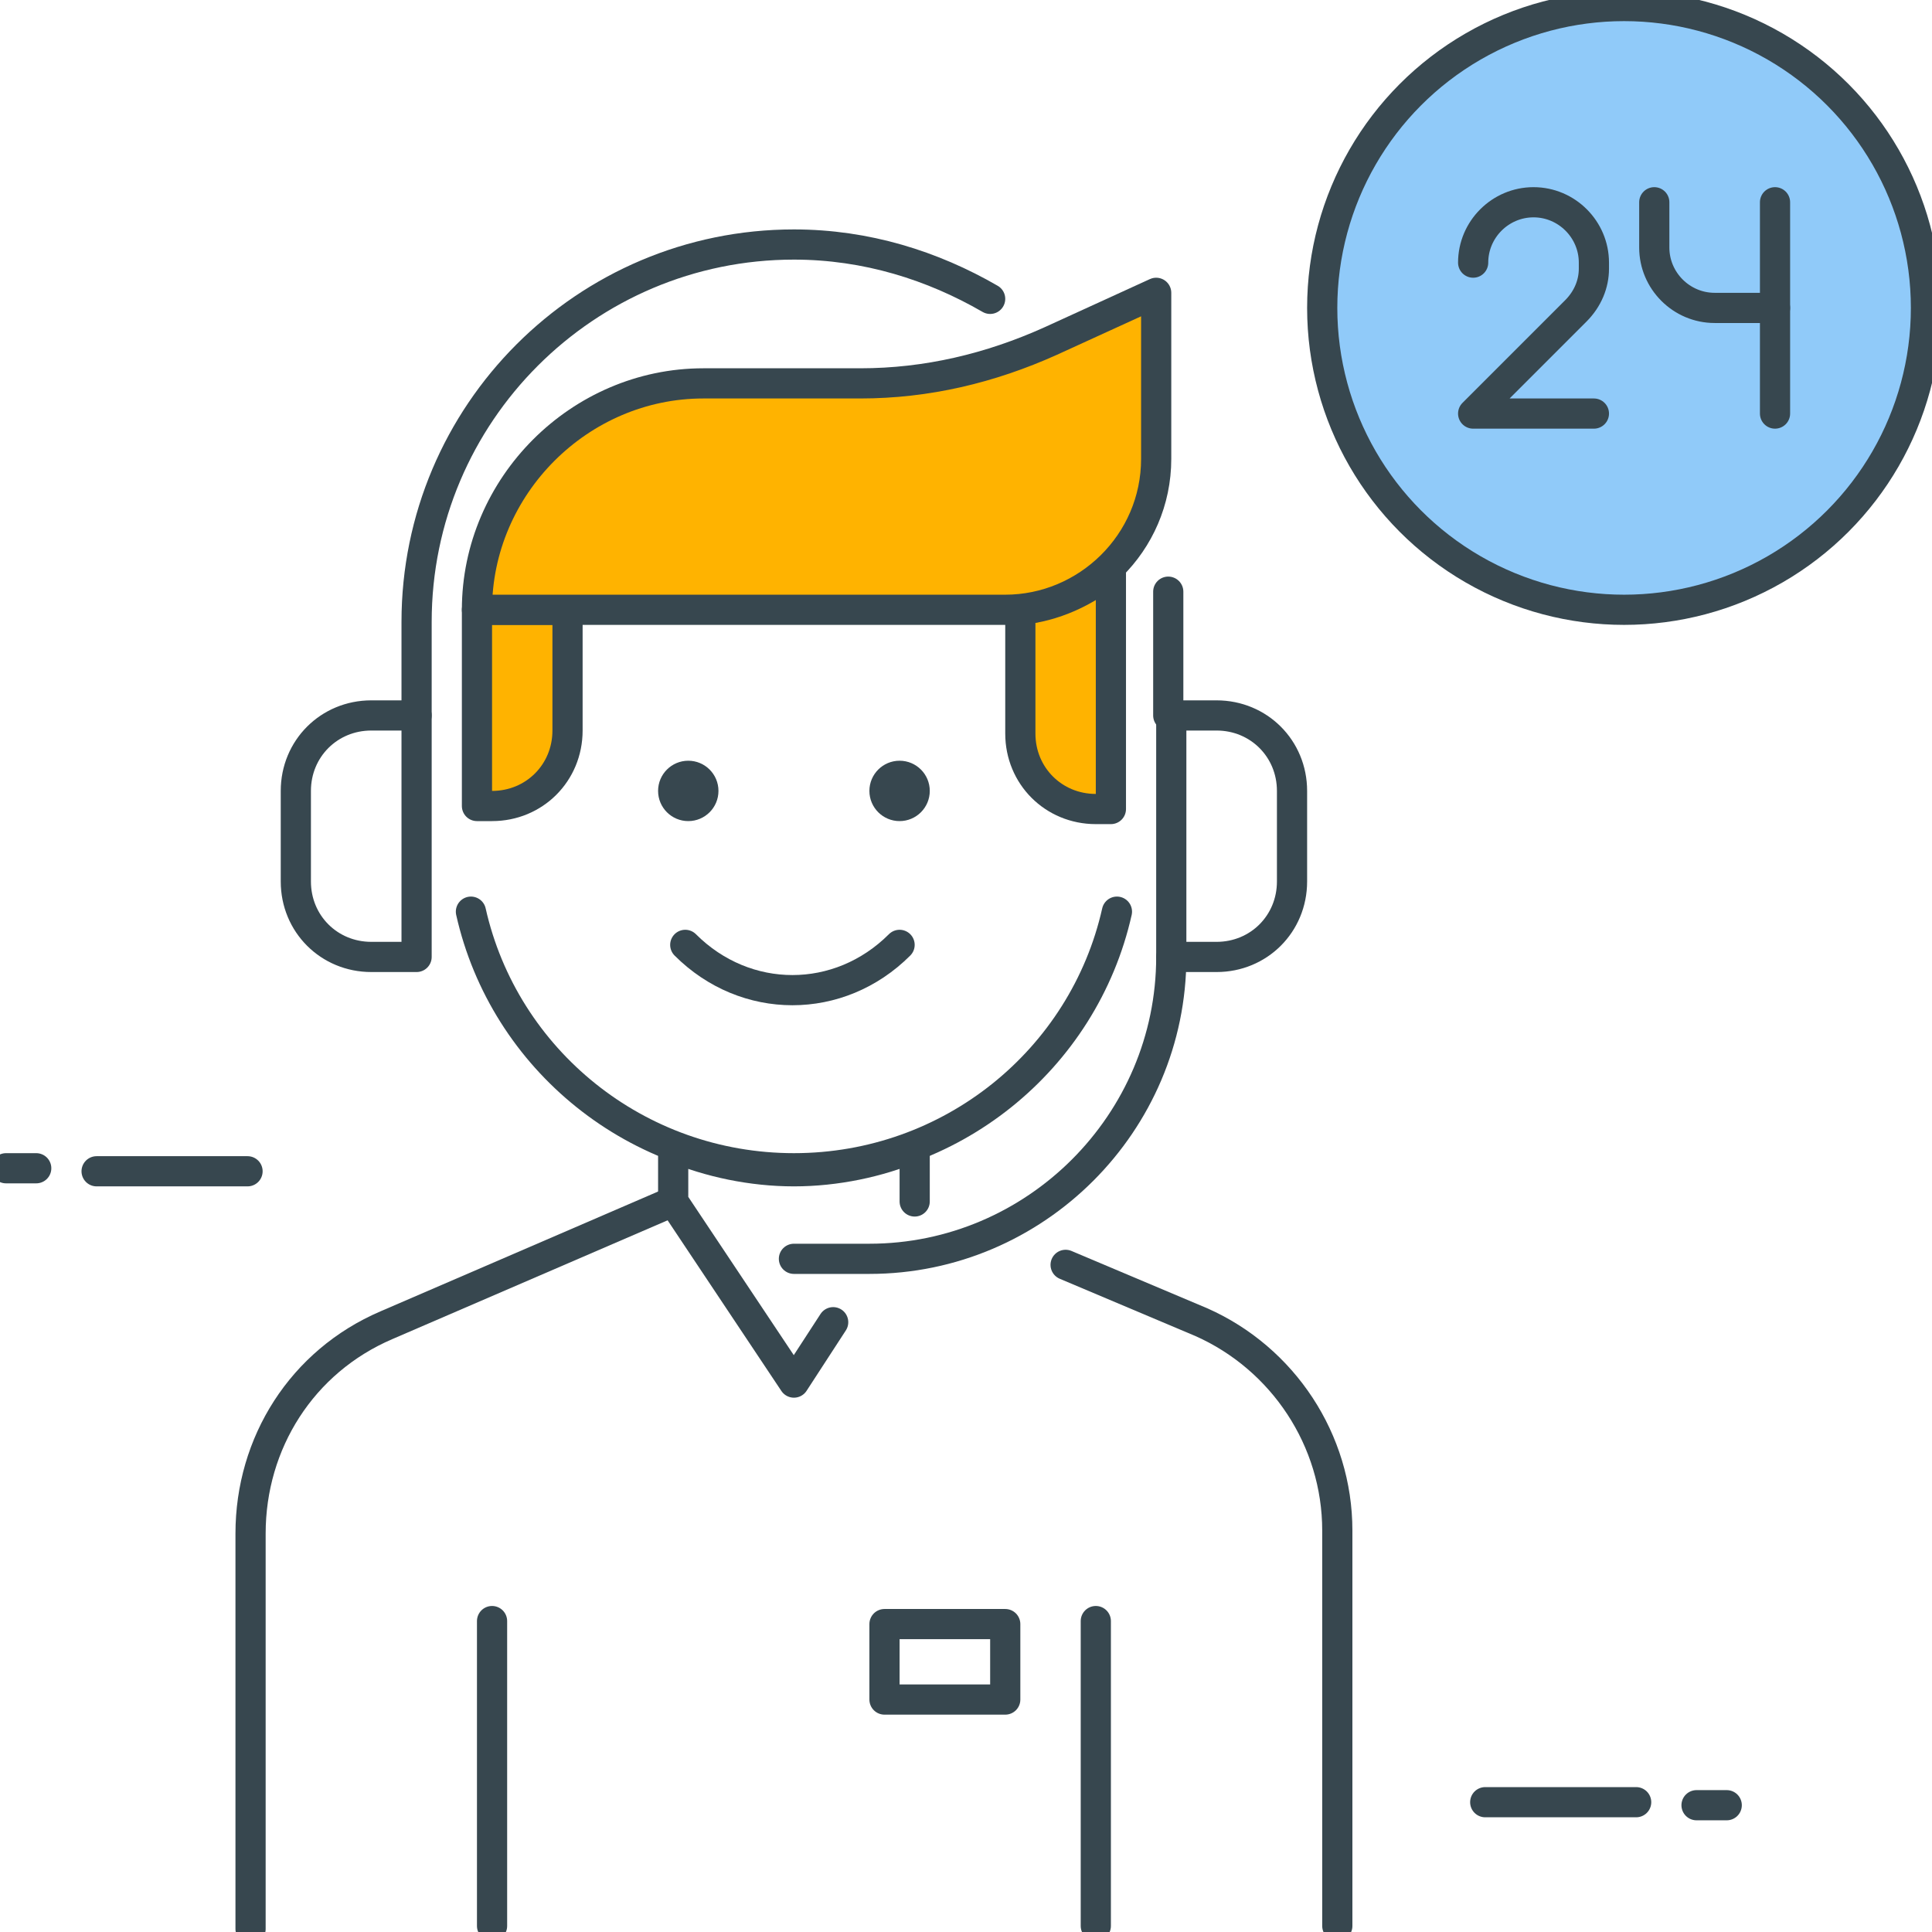
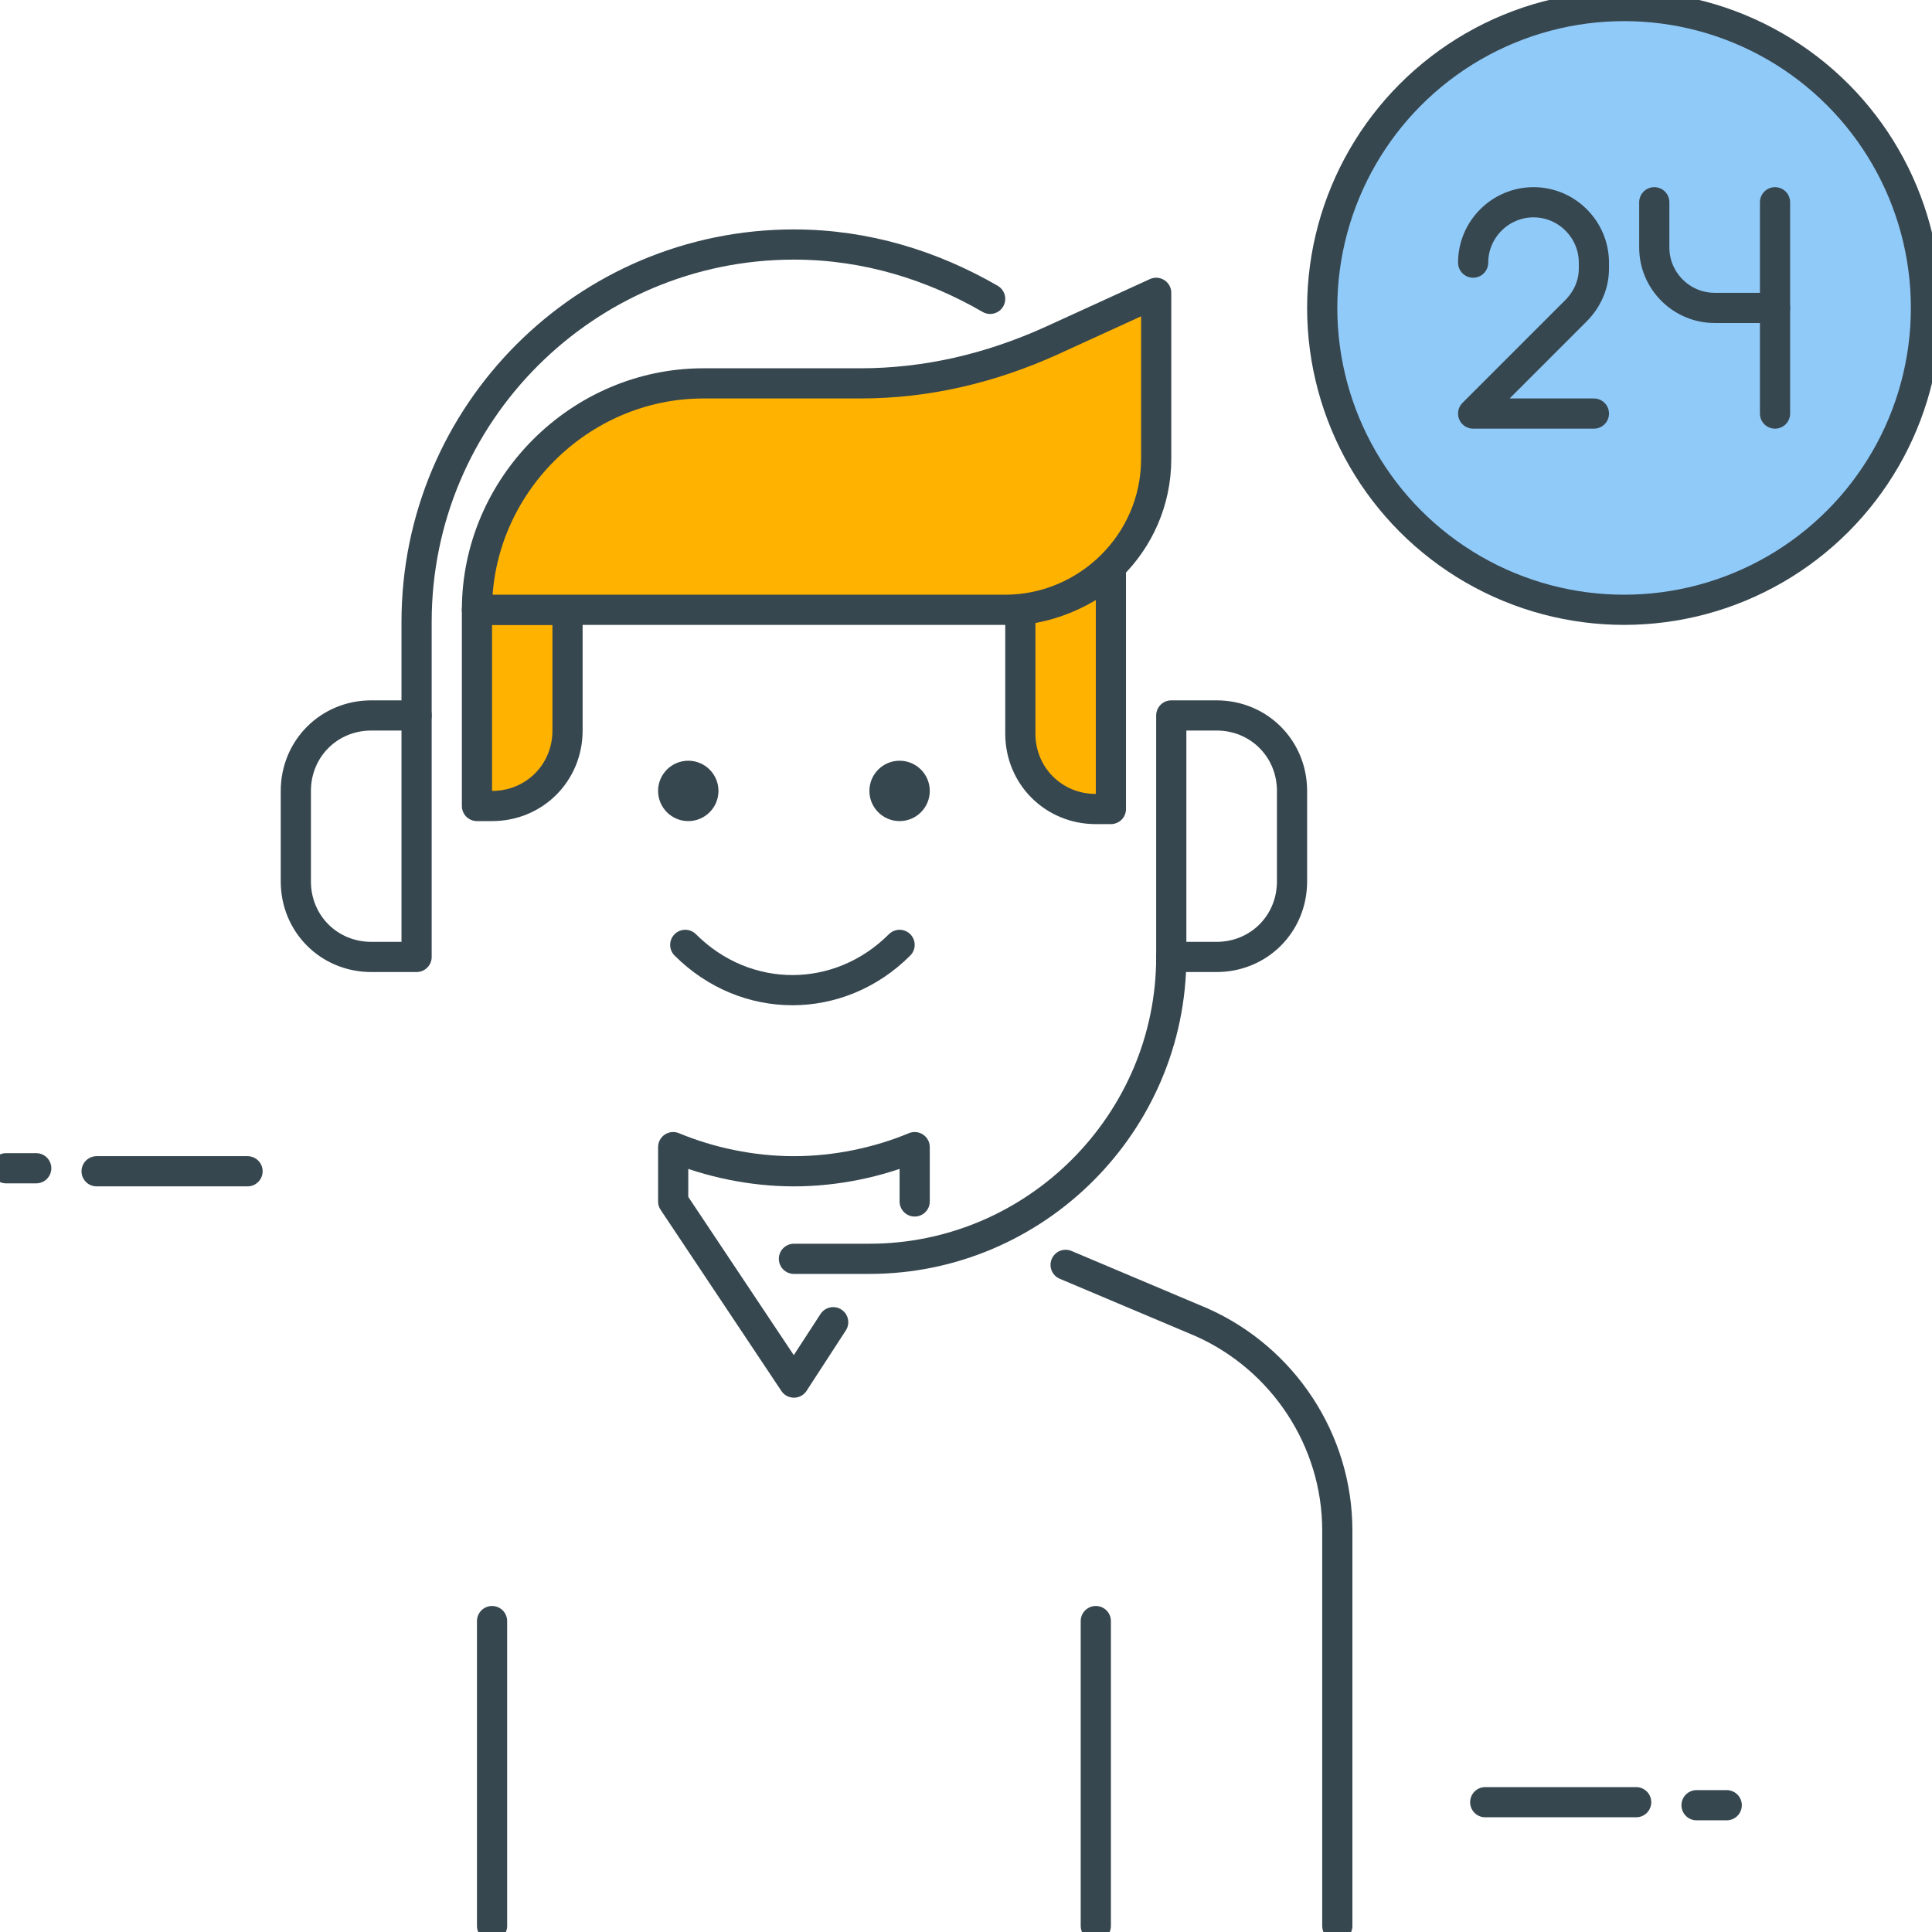
<svg xmlns="http://www.w3.org/2000/svg" version="1.1" id="Icon_Set" x="0px" y="0px" viewBox="0 0 64 64" style="enable-background:new 0 0 64 64;" xml:space="preserve">
  <style type="text/css"> .st0{fill:none;stroke:#37474F;stroke-linecap:round;stroke-linejoin:round;stroke-miterlimit:10;} .st1{fill:#FFB300;stroke:#37474F;stroke-linecap:round;stroke-linejoin:round;stroke-miterlimit:10;} .st2{fill:#90CAF9;stroke:#37474F;stroke-linecap:round;stroke-linejoin:round;stroke-miterlimit:10;} .st3{fill:#FFFFFF;stroke:#37474F;stroke-linecap:round;stroke-linejoin:round;stroke-miterlimit:10;} .st4{fill:#FF7043;stroke:#37474F;stroke-linecap:round;stroke-linejoin:round;stroke-miterlimit:10;} .st5{fill:#9CCC65;stroke:#37474F;stroke-linecap:round;stroke-linejoin:round;stroke-miterlimit:10;} .st6{fill:#37474F;} .st7{fill:#37474F;stroke:#37474F;stroke-linecap:round;stroke-linejoin:round;stroke-miterlimit:10;} .st8{fill:none;stroke:#37474F;stroke-linecap:square;stroke-linejoin:round;stroke-miterlimit:10;} </style>
  <g id="Operator">
    <g>
      <g>
        <line class="st0" x1="49.2" y1="59.7" x2="54.2" y2="59.7" />
        <line class="st0" x1="56.2" y1="59.8" x2="57.2" y2="59.8" />
      </g>
      <g>
        <line class="st0" x1="8.2" y1="38.8" x2="3.2" y2="38.8" />
        <line class="st0" x1="1.2" y1="38.7" x2="0.2" y2="38.7" />
      </g>
      <g>
        <g>
          <g>
-             <path class="st0" d="M15.6,30.2c1.1,4.9,5.5,8.5,10.7,8.5s9.6-3.6,10.7-8.5" />
            <path class="st1" d="M16.3,26.7h-0.5v-6.5h3v4C18.8,25.6,17.7,26.7,16.3,26.7z" />
            <path class="st1" d="M33.3,20.2H15.8v0c0-4.1,3.4-7.5,7.5-7.5h5.2c2.2,0,4.3-0.5,6.3-1.4l3.5-1.6v5.5 C38.3,18,36,20.2,33.3,20.2z" />
            <path class="st1" d="M33.8,20.2v4.1c0,1.4,1.1,2.5,2.5,2.5h0.5v-7.9C36,19.6,34.9,20.1,33.8,20.2z" />
            <g>
              <circle class="st6" cx="29.8" cy="26.2" r="1" />
              <circle class="st6" cx="22.8" cy="26.2" r="1" />
            </g>
            <path class="st0" d="M22.7,31.3c2,2,5.1,2,7.1,0" />
          </g>
-           <path class="st0" d="M38.7,19.6c0,0.3,0,0.7,0,1v3.1" />
          <path class="st0" d="M13.8,23.7v-3.1c0-6.9,5.6-12.5,12.5-12.5h0c2.4,0,4.6,0.7,6.5,1.8" />
          <path class="st0" d="M13.8,31.7h-1.5c-1.4,0-2.5-1.1-2.5-2.5v-3c0-1.4,1.1-2.5,2.5-2.5h1.5V31.7z" />
          <path class="st0" d="M38.8,23.7h1.5c1.4,0,2.5,1.1,2.5,2.5v3c0,1.4-1.1,2.5-2.5,2.5h-1.5V23.7z" />
          <path class="st0" d="M38.8,31.7L38.8,31.7c0,5.5-4.5,10-10,10h-2.5" />
        </g>
        <g>
          <line class="st0" x1="36.3" y1="63.8" x2="36.3" y2="53.7" />
          <line class="st0" x1="16.3" y1="63.8" x2="16.3" y2="53.7" />
-           <path class="st0" d="M22.3,39.8l-9.5,4.1c-2.8,1.2-4.5,3.9-4.5,6.9v13.1" />
          <path class="st0" d="M44.3,63.8V50.7c0-3-1.8-5.7-4.5-6.9l-4.5-1.9" />
          <path class="st0" d="M30.3,39.8v-0.1V38c-1.2,0.5-2.6,0.8-4,0.8s-2.8-0.3-4-0.8v1.8l4,6l1.3-2" />
-           <rect x="29.3" y="53.8" class="st0" width="4" height="2.5" />
        </g>
      </g>
      <g>
        <circle class="st2" cx="53.8" cy="10.2" r="10" />
        <g>
          <path class="st0" d="M48.8,8.7c0-1.1,0.9-2,2-2h0c1.1,0,2,0.9,2,2v0.2c0,0.5-0.2,1-0.6,1.4l-3.4,3.4h4" />
          <g>
            <path class="st0" d="M54.8,6.7v1.5c0,1.1,0.9,2,2,2h2V6.7" />
            <line class="st0" x1="58.8" y1="13.7" x2="58.8" y2="10.2" />
          </g>
        </g>
      </g>
    </g>
  </g>
</svg>